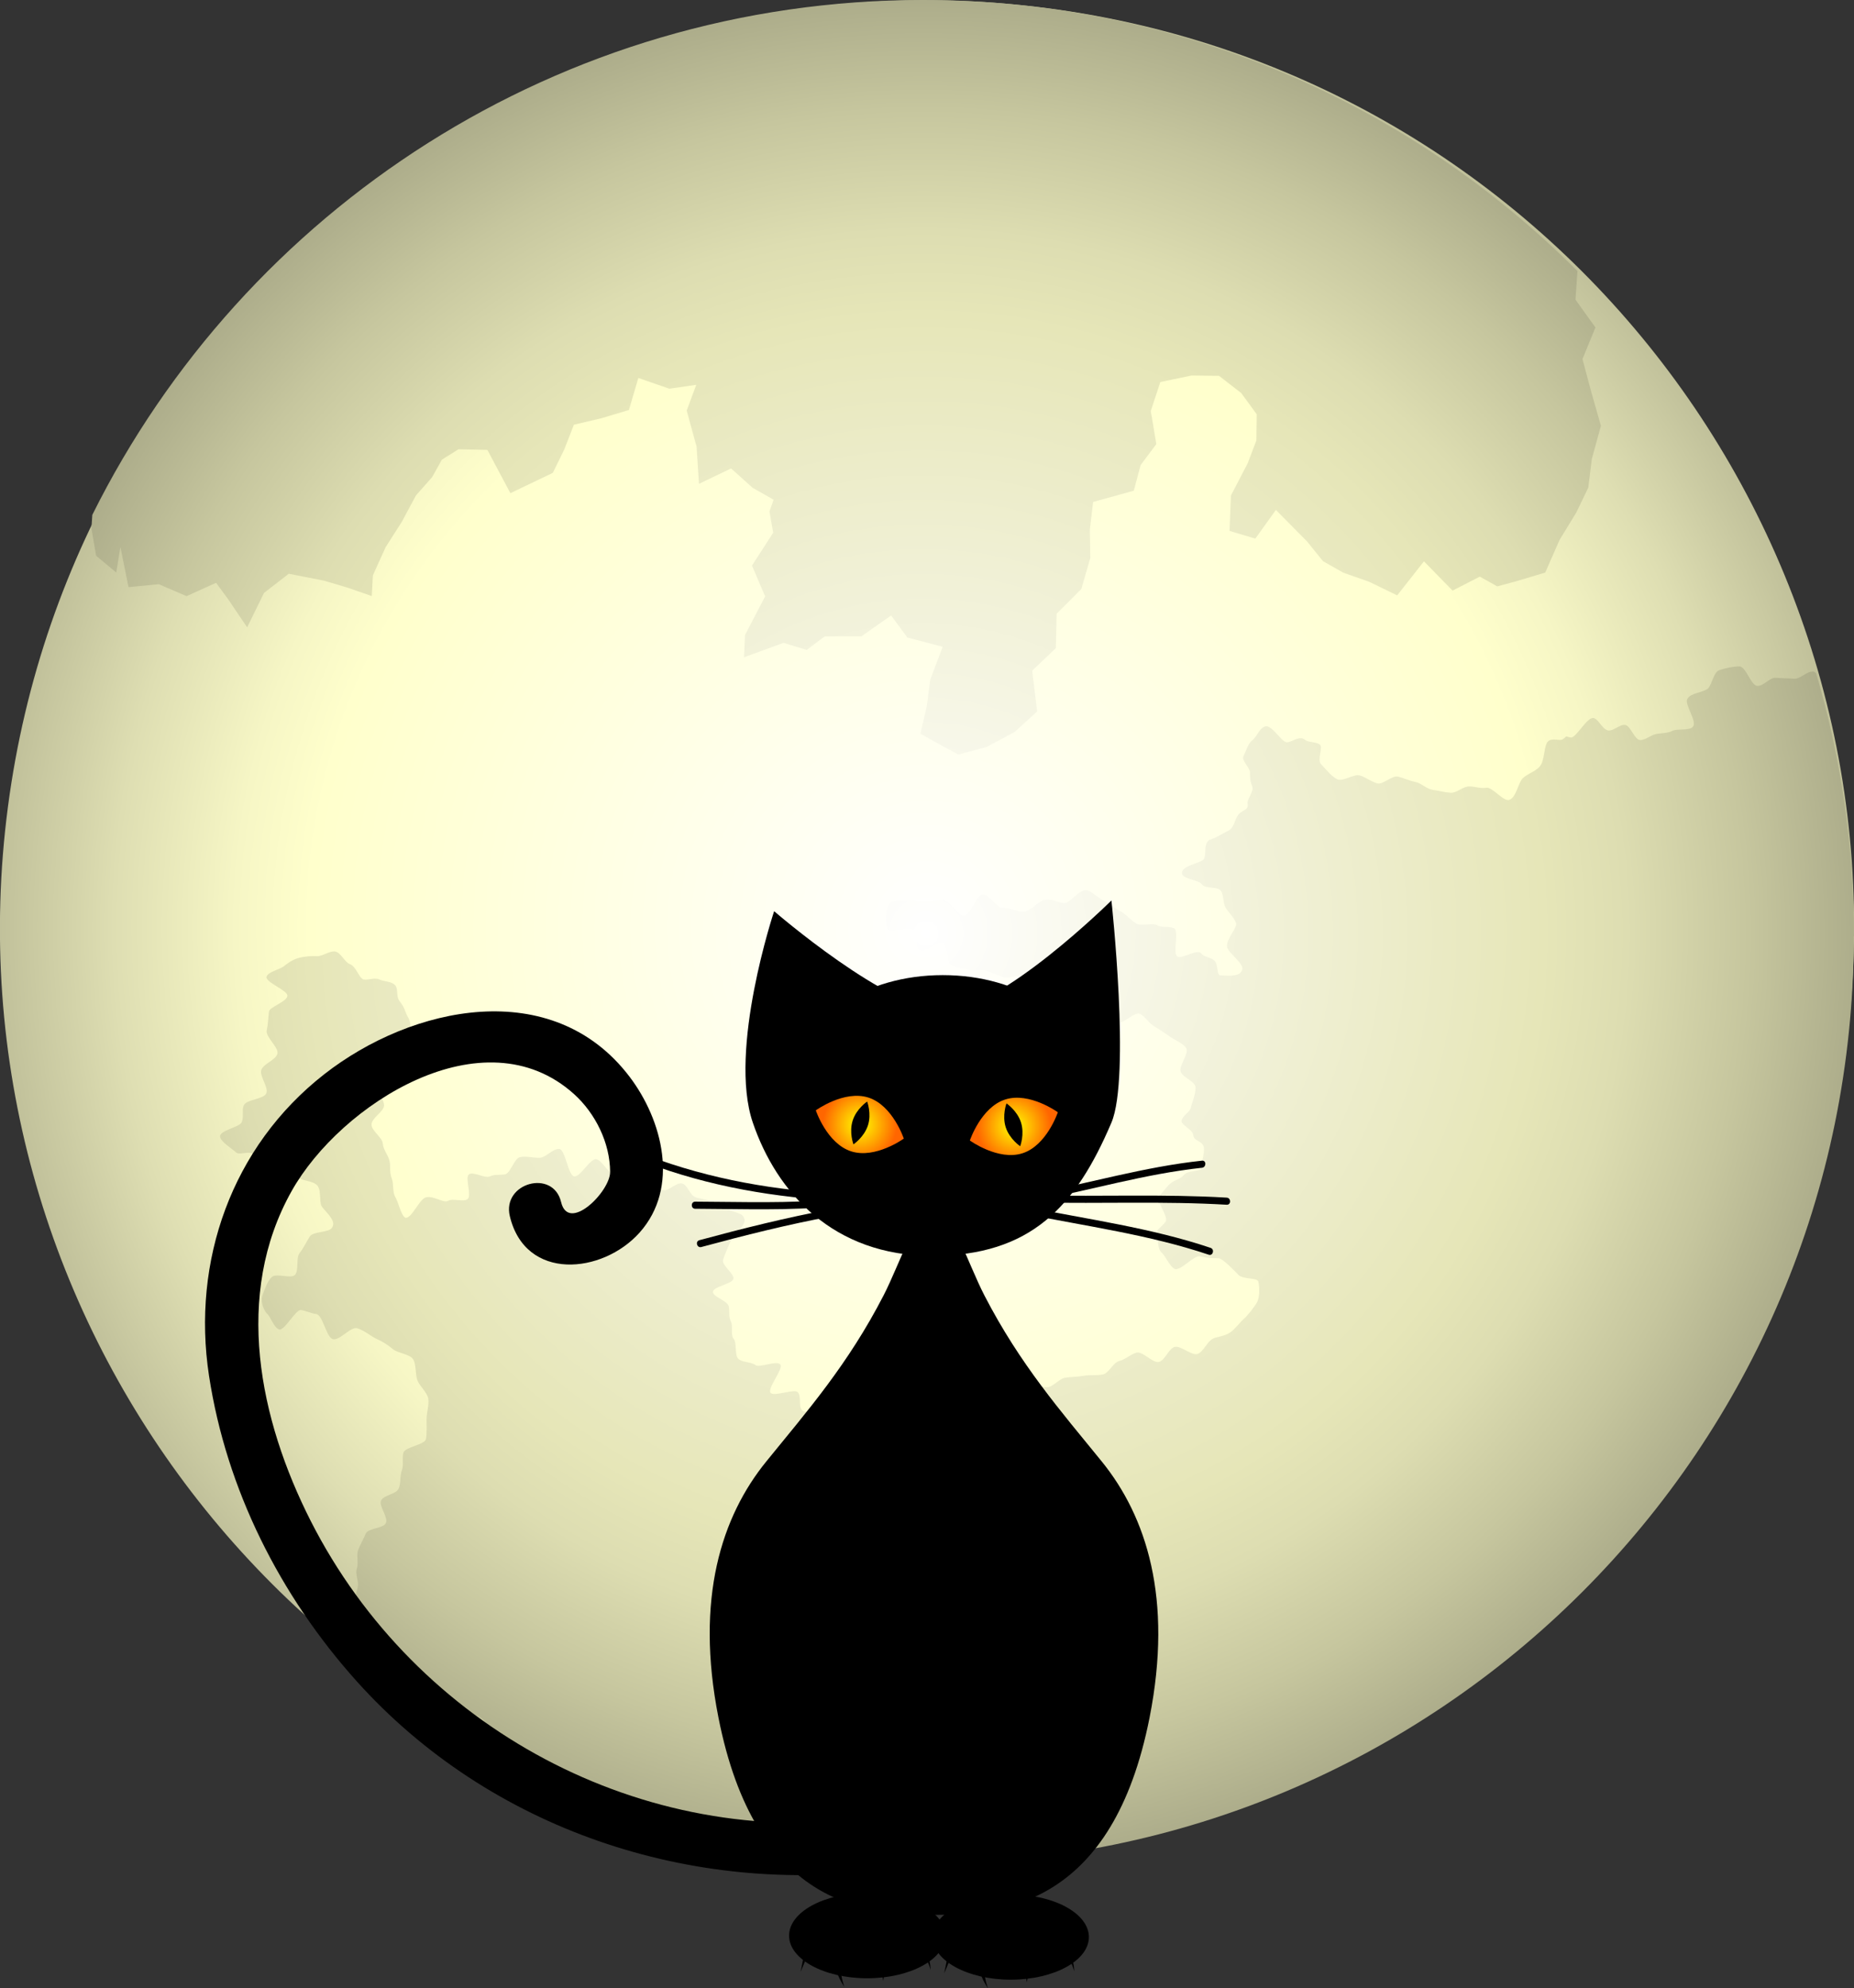
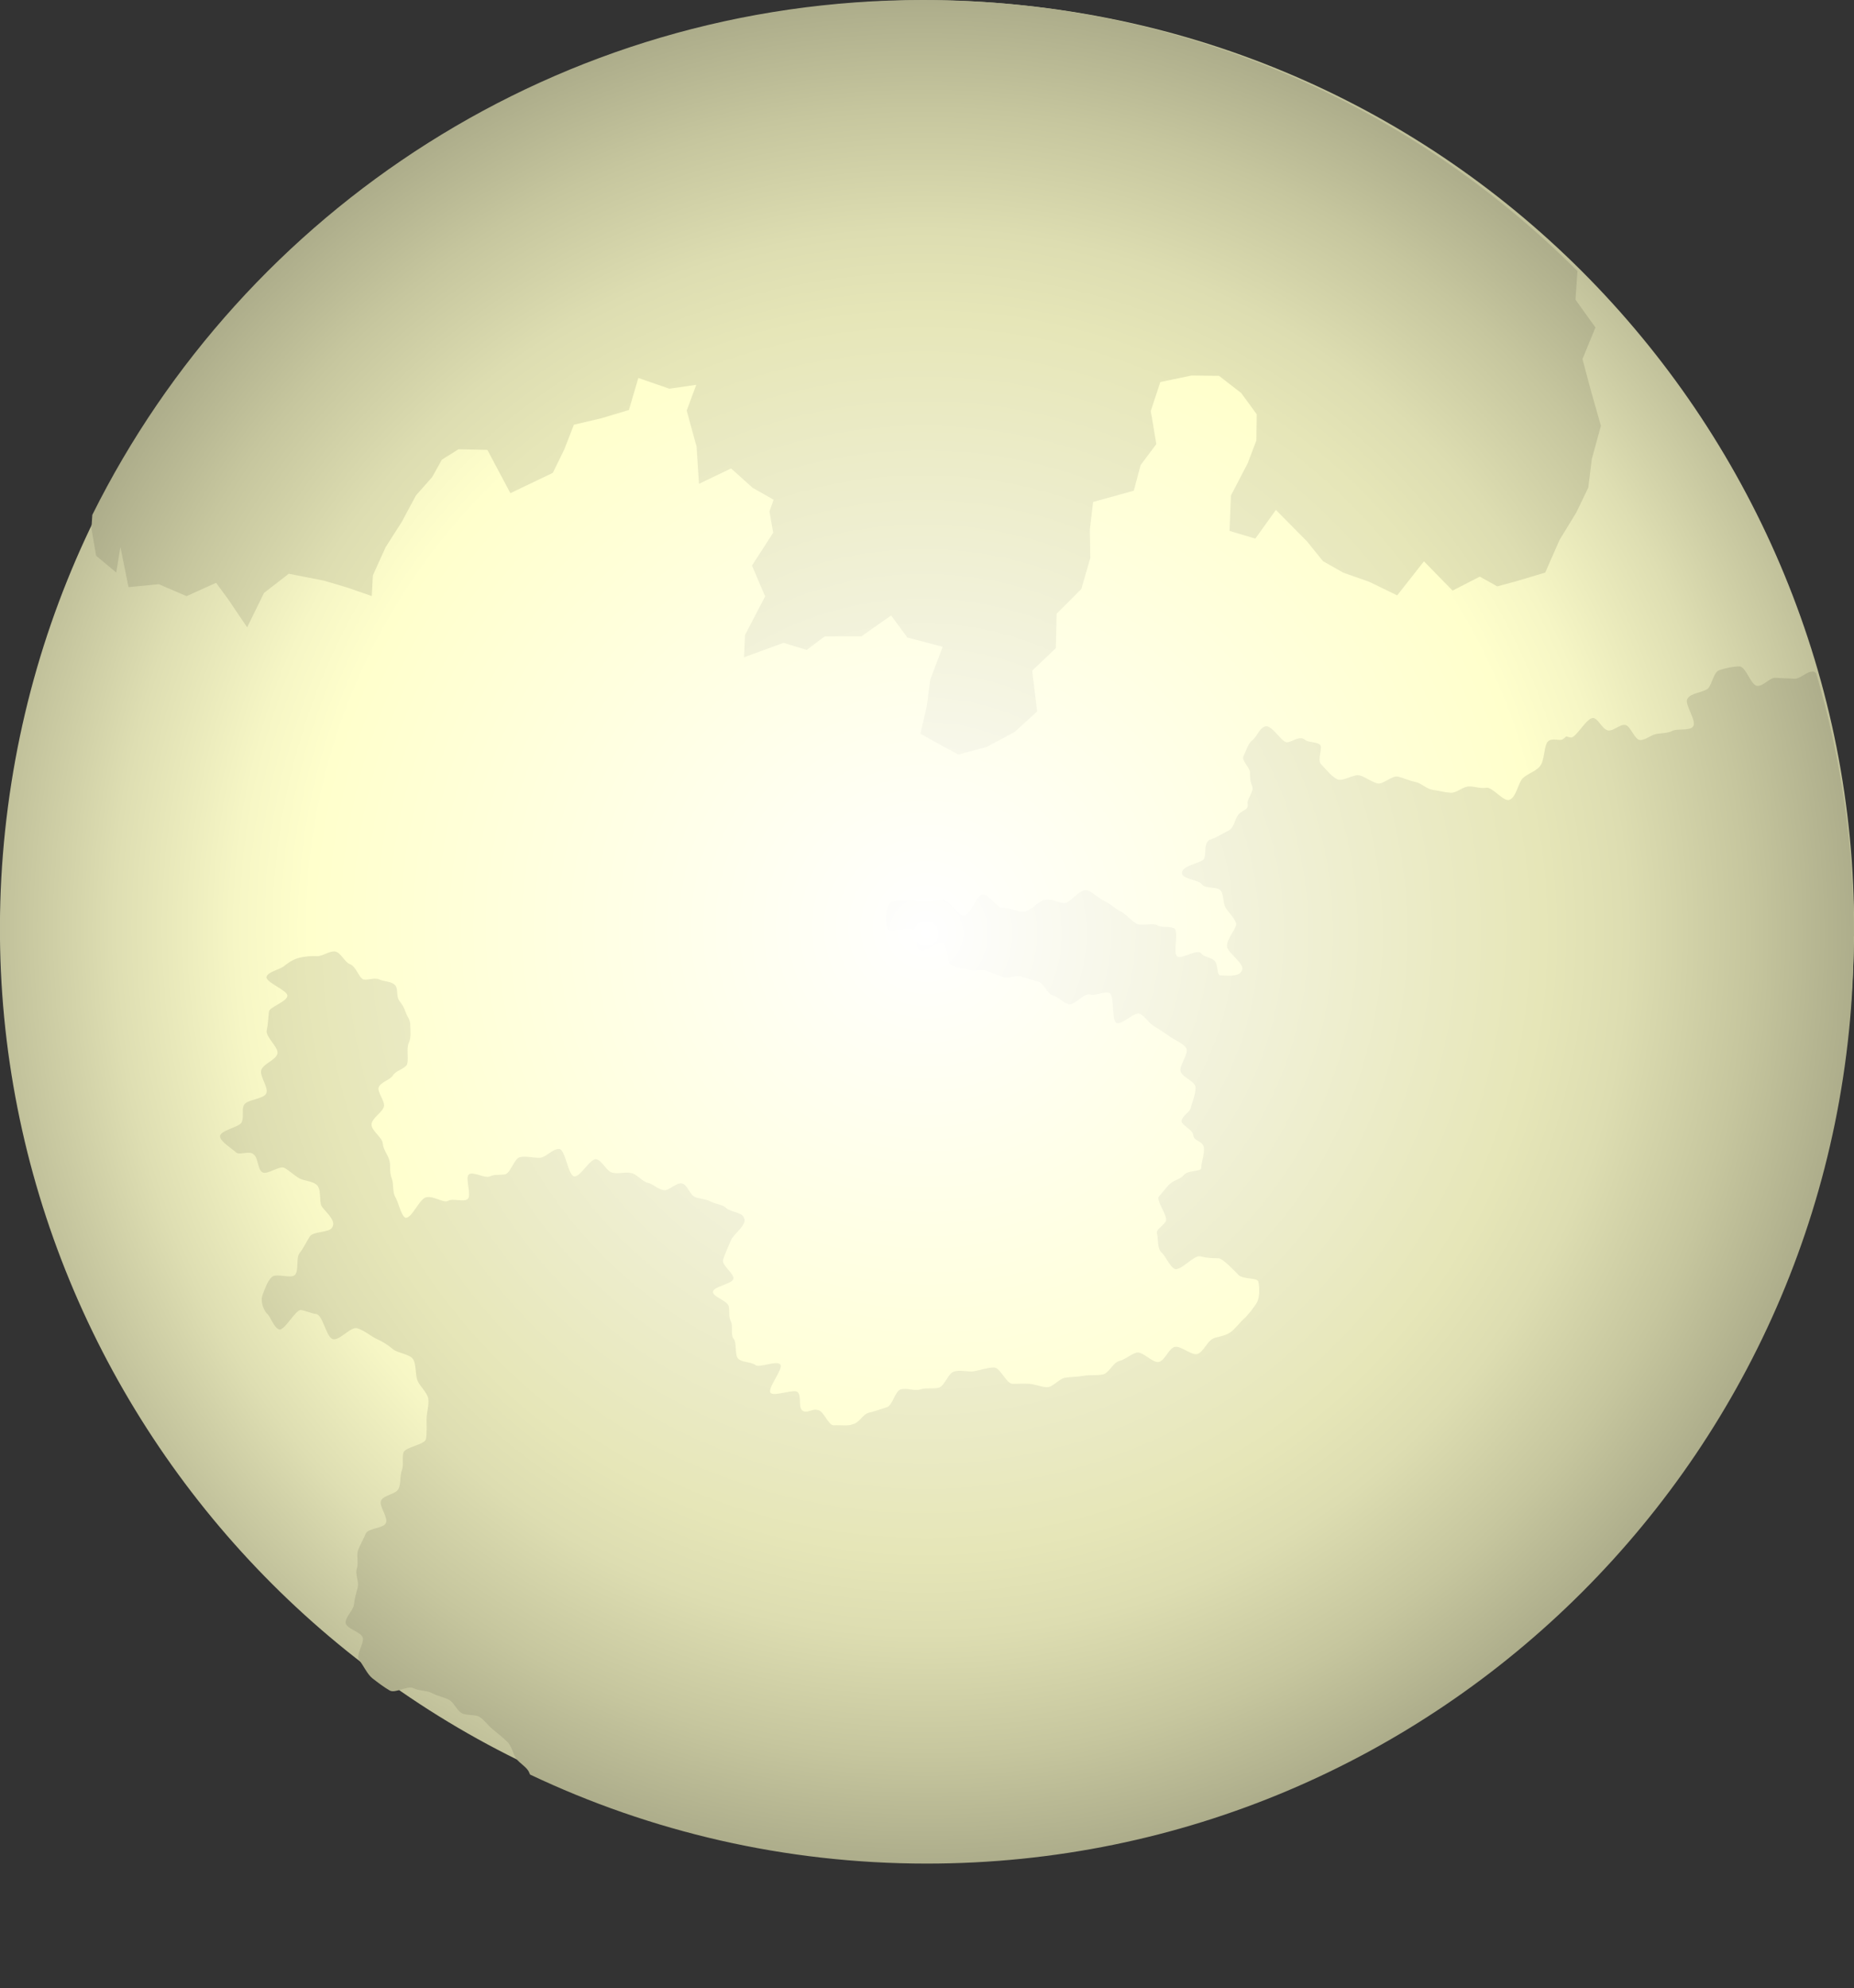
<svg xmlns="http://www.w3.org/2000/svg" width="208" height="223" viewBox="0 0 208 223" fill="none">
  <rect x="0" y="0" width="208" height="223" fill="#333333" stroke="none" />
  <g clip-path="url(#clip0_1151_6656)">
    <path d="M207.112 117.602C214.599 60.651 174.505 8.413 117.558 0.925C60.612 -6.563 8.378 33.535 0.891 90.487C-6.596 147.438 33.499 199.675 90.445 207.163C147.392 214.651 199.625 174.553 207.112 117.602Z" fill="url(#paint0_radial_1151_6656)" />
    <path d="M10.356 57.748L10.257 59.263L10.784 62.334L13.043 64.214L13.508 61.35L14.418 65.855L17.818 65.526L20.933 66.865L24.243 65.368L25.613 67.235L27.728 70.364L29.622 66.5L32.395 64.354L36.322 65.12L39 65.914L41.71 66.856L41.831 64.543L43.265 61.369L45.069 58.541L46.678 55.552L48.486 53.509L49.573 51.557L51.439 50.389L54.681 50.461L57.26 55.317L62.021 53.036L63.306 50.411L64.384 47.638L67.531 46.894L70.556 45.988L71.616 42.394L75.097 43.598L78.113 43.161L77.04 46.051L78.149 50.096L78.419 54.267L82.022 52.54L84.425 54.704L86.792 56.052L86.328 57.36L86.743 59.75L84.366 63.438L85.841 66.892L83.586 71.216L83.469 73.723L87.901 72.1L90.507 72.898L92.518 71.379L96.648 71.365L99.975 69.034L101.793 71.501L105.76 72.547L104.376 76.194L103.966 79.252L103.262 82.291L105.075 83.31L107.519 84.631L110.693 83.779L113.831 82.097L116.36 79.797L115.797 75.221L118.457 72.695L118.542 68.84L121.315 66.062L122.321 62.581L122.267 59.421L122.636 56.3L127.199 55.038L127.97 52.157L129.728 49.812L129.106 46.101L130.175 42.85L133.674 42.119L136.762 42.155L139.246 44.076L140.991 46.462L140.951 49.41L139.972 51.976L138.097 55.579L137.943 59.551L140.838 60.408L143.142 57.193L146.645 60.737L148.422 62.938L150.694 64.227L153.616 65.255L156.749 66.779L159.752 62.96L162.967 66.243L166.019 64.674L167.976 65.769L170.09 65.197L173.359 64.223L174.96 60.571L176.84 57.495L178.188 54.695L178.589 51.471L179.608 47.756L178.49 43.842L177.539 40.275L178.991 36.727L176.754 33.611L176.975 30.4C158.16 11.611 132.195 0 103.519 0C62.698 0 27.381 23.524 10.356 57.748Z" fill="url(#paint1_radial_1151_6656)" />
    <path d="M208 104.998C208 94.748 206.512 84.851 203.748 75.499C203.645 75.404 203.541 75.337 203.424 75.323C202.747 75.238 201.945 76.198 201.269 76.13C200.592 76.063 199.907 76.09 199.231 76.022C198.554 75.954 197.806 77.023 197.13 76.924C196.476 76.924 195.863 74.746 195.15 74.746C194.451 74.746 193.532 74.94 192.887 75.165C192.269 75.382 192.129 76.559 191.665 77.181C191.156 77.691 189.681 77.681 189.298 78.394C188.96 79.021 190.394 80.824 189.943 81.501C189.528 82.001 188.135 81.69 187.598 81.979C187.057 82.267 186.43 82.209 185.804 82.326C185.209 82.439 184.636 83.011 183.996 83.002C183.383 82.993 182.941 81.392 182.323 81.307C181.701 81.221 180.979 82.055 180.384 81.92C179.753 81.776 179.365 80.698 178.797 80.536C178.035 80.382 176.813 82.831 176.214 82.718C175.465 82.578 175.943 82.488 175.343 82.903C174.911 83.201 173.919 82.565 173.508 83.39C173.202 84.156 173.251 85.094 172.895 85.753C172.508 86.465 171.407 86.74 170.848 87.277C170.316 87.791 170.136 89.401 169.338 89.716C168.68 89.955 167.422 88.224 166.736 88.355C166.056 88.481 165.447 88.179 164.748 88.215C164.058 88.251 163.441 88.954 162.742 88.914C162.052 88.873 161.407 88.684 160.717 88.585C160.027 88.485 159.482 87.85 158.806 87.71C158.12 87.565 157.521 87.281 156.858 87.11C156.172 86.934 155.158 88.052 154.504 87.863C153.814 87.665 153.233 87.182 152.593 86.988C151.898 86.758 150.694 87.696 150.05 87.412C149.364 87.106 148.693 86.199 148.197 85.703C147.755 85.261 148.427 83.818 148.093 83.534C147.705 83.201 147.002 83.3 146.488 83.043C145.807 82.362 144.887 83.34 144.319 83.25C143.683 83.151 142.565 81.027 141.803 81.537C141.307 81.704 140.983 82.659 140.491 83.034C140.022 83.39 139.774 84.274 139.517 84.788C139.265 85.293 140.081 85.924 140.234 86.551C140.234 87.2 140.252 87.633 140.469 88.134C140.73 88.738 139.955 89.54 139.955 90.068C140.122 90.907 139.508 90.74 138.963 91.344C138.471 91.894 138.516 92.828 137.79 93.184C137.024 93.558 136.325 94.04 135.685 94.198C134.968 94.676 135.401 95.898 135.04 96.372C134.675 96.854 132.385 97.084 132.628 98.049C132.862 98.64 134.526 98.694 134.851 99.194C135.184 99.713 136.587 99.406 136.956 99.893C137.322 100.38 137.186 101.323 137.52 101.841C137.845 102.346 138.422 102.892 138.656 103.482C138.913 103.992 137.502 105.376 137.669 106.21C137.818 106.95 139.774 108.19 139.323 108.866C139.008 109.66 137.403 109.38 136.943 109.403C136.447 109.43 136.731 108.194 136.24 107.739C135.811 107.342 135.045 107.36 134.747 106.909C134.265 106.427 132.578 107.608 132.082 107.288C131.559 106.95 132.303 104.393 131.717 104.114C131.19 103.861 130.441 104.096 129.833 103.789C129.237 103.433 128.128 103.942 127.488 103.591C126.861 103.248 126.406 102.572 125.766 102.251C125.117 101.927 124.571 101.368 123.935 101.079C123.254 100.768 122.659 100.114 122.028 99.862C121.068 99.623 120.13 101.291 119.409 101.291C118.687 101.291 118.069 100.727 117.109 100.966C116.424 101.138 115.693 102.166 114.904 102.238C114.183 102.301 113.326 101.828 112.551 101.841C111.811 101.855 111.036 100.322 110.283 100.322C109.53 100.322 108.903 102.621 108.182 102.689C107.429 102.761 106.505 100.863 105.752 100.935C105.035 101.002 104.34 101.093 103.556 101.093C103.073 101.093 100.323 100.772 99.845 101.25C99.345 101.85 99.318 103.69 99.642 104.267C99.908 104.736 101.856 103.848 102.46 104.276C102.947 104.623 102.636 106.323 103.231 106.63C103.799 106.923 105.152 105.503 105.734 105.751C106.365 106.017 106.239 108.104 106.78 108.303C107.614 108.605 108.335 108.659 108.646 108.763C109.255 109.006 110.08 108.677 110.702 108.893C111.324 109.105 111.924 109.389 112.551 109.583C113.177 109.773 113.976 109.362 114.611 109.538C115.242 109.714 115.856 109.944 116.491 110.111C117.127 110.282 117.483 111.482 118.119 111.653C118.755 111.824 119.246 112.456 119.882 112.636C120.513 112.816 121.645 111.337 122.272 111.536C122.898 111.734 123.841 111.152 124.458 111.378C125.076 111.603 124.661 114.48 125.265 114.737C125.869 114.994 127.303 113.416 127.894 113.714C128.48 114.007 128.872 114.737 129.44 115.075C129.999 115.409 130.577 115.788 131.118 116.176C131.699 116.64 132.646 116.951 133.052 117.515C133.48 118.11 132.236 119.512 132.452 120.184C132.673 120.865 134.143 121.284 134.129 122.01C134.12 122.705 133.836 123.458 133.602 124.166C133.602 124.698 132.691 125.067 132.56 125.681C132.452 126.177 133.872 126.7 133.872 127.349C134.035 128.007 134.58 127.868 134.941 128.395C135.333 128.968 134.747 130.32 134.77 130.974C134.788 131.484 133.322 131.15 132.768 131.845C132.312 132.3 131.956 132.282 131.465 132.62C130.937 132.985 130.464 133.747 130.045 134.162C129.616 134.582 130.978 136.259 130.816 136.922C130.486 137.58 129.648 137.851 129.806 138.396C129.968 138.96 129.806 140.042 130.315 140.484C130.757 140.863 131.212 142.035 131.794 142.328C132.502 142.563 133.954 140.732 134.661 140.912C135.392 141.097 135.955 141.124 136.69 141.124C137.173 141.124 138.548 142.594 139.026 143.077C139.761 143.537 141.086 143.266 141.19 143.803C141.303 144.411 141.361 145.593 140.947 146.21C140.604 146.72 140.067 147.45 139.558 147.915C139.057 148.37 138.571 149.051 138.066 149.416C137.38 149.912 136.402 149.93 136.059 150.156C135.428 150.472 135.049 151.567 134.386 151.851C133.737 152.131 132.421 150.837 131.744 151.085C131.082 151.328 130.725 152.528 130.045 152.749C129.373 152.965 128.196 151.522 127.506 151.712C126.825 151.901 126.262 152.483 125.567 152.654C124.878 152.825 124.418 154.016 123.719 154.165C123.024 154.313 122.258 154.178 121.559 154.313C120.86 154.444 120.134 154.422 119.431 154.539C118.755 154.71 118.096 155.594 117.474 155.589C116.857 155.585 116.185 155.269 115.499 155.215C114.918 155.166 114.278 155.215 113.561 155.215C112.835 155.093 112.208 153.38 111.527 153.38C110.815 153.38 110.008 153.664 109.314 153.795C108.642 153.926 107.677 153.596 106.987 153.853C106.36 154.083 106.054 155.296 105.386 155.63C104.719 155.819 103.926 155.612 103.258 155.833C102.596 156.049 101.707 155.621 101.045 155.842C100.377 156.063 100.156 157.636 99.489 157.839C98.813 158.047 98.145 158.29 97.474 158.453C96.788 158.619 96.369 159.634 95.684 159.733C95.17 159.99 94.263 159.805 93.547 159.864C92.929 159.914 92.388 158.151 91.721 158.151C91.184 157.939 90.485 158.624 89.989 158.178C89.556 157.785 89.931 156.663 89.52 156.167C89.133 155.698 86.811 156.708 86.441 156.212C86.067 155.707 87.915 153.52 87.55 153.046C87.144 152.523 85.142 153.493 84.741 153.096C84.259 152.735 83.294 152.834 82.838 152.41C82.388 151.996 82.699 150.661 82.315 150.187C81.923 149.705 82.275 148.749 81.995 148.208C81.711 147.662 81.883 147.121 81.761 146.513C81.603 145.881 79.966 145.457 79.984 144.894C80.002 144.299 82.144 144.024 82.279 143.428C82.401 142.878 80.958 141.931 81.116 141.309C81.351 140.61 81.702 139.817 82 139.113C82.32 138.374 83.939 137.305 83.447 136.566C83.276 135.966 81.914 135.943 81.459 135.488C81.044 135.069 80.309 135.087 79.736 134.766C79.209 134.473 78.596 134.491 78.001 134.275C77.415 134.059 77.135 132.904 76.54 132.742C75.904 132.571 75.02 133.608 74.452 133.49C73.735 133.342 73.203 132.773 72.725 132.679C72.058 132.557 71.522 131.727 70.827 131.57C70.16 131.421 69.385 131.696 68.704 131.533C68.032 131.376 67.585 130.181 66.905 130.027C66.224 129.879 65.097 132.066 64.416 131.944C63.726 131.822 63.428 128.941 62.752 128.869C62.049 128.796 61.215 129.856 60.534 129.861C59.831 129.865 59.055 129.658 58.379 129.775C57.689 129.892 57.351 131.452 56.711 131.709C56.03 131.822 55.48 131.691 54.97 131.944C54.393 132.223 53.081 131.34 52.603 131.723C52.134 132.102 52.959 134.086 52.459 134.491C52.008 134.861 50.8 134.356 50.231 134.699C49.731 134.951 48.59 134.063 47.765 134.302C47.017 134.518 46.142 136.8 45.452 136.57C44.956 136.241 44.726 134.888 44.343 134.243C44.005 133.671 44.199 132.787 43.946 132.165C43.658 131.448 43.856 130.668 43.685 130.158C43.523 129.509 42.999 128.981 42.945 128.26C42.896 127.565 41.633 126.799 41.683 126.105C41.737 125.383 42.909 124.77 43.072 124.121C43.225 123.512 42.265 122.448 42.499 121.92C42.747 121.356 43.788 121.113 44.091 120.608C44.402 120.089 45.326 119.918 45.655 119.418C45.89 118.714 45.56 117.709 45.853 117.001C46.165 116.266 46.029 115.711 46.029 114.976C46.029 114.336 45.696 114.079 45.506 113.515C45.308 112.924 45.137 112.704 44.776 112.212C44.411 111.716 44.735 110.805 44.253 110.426C43.766 110.043 43.13 110.115 42.576 109.863C42.008 109.606 41.367 109.957 40.772 109.858C40.254 109.651 39.929 108.366 39.271 108.149C38.689 107.96 38.27 106.869 37.634 106.729C37.008 106.594 36.191 107.279 35.569 107.243C34.915 107.211 34.257 107.27 33.657 107.405C33.026 107.55 32.476 107.874 31.976 108.276C31.516 108.736 30.046 108.97 29.902 109.561C29.753 110.156 32.228 111.062 32.242 111.666C32.255 112.347 30.177 112.956 30.177 113.475C30.082 114.223 30.082 114.859 29.924 115.576C29.762 116.306 31.331 117.506 31.115 118.209C30.894 118.922 29.582 119.296 29.325 119.986C29.063 120.68 30.163 121.943 29.879 122.624C29.595 123.309 27.643 123.291 27.354 123.972C27.102 124.477 27.404 125.333 27.093 125.911C26.818 126.429 24.681 126.781 24.681 127.462C24.681 128.003 26.06 128.864 26.502 129.27C26.84 129.586 28.004 129.04 28.423 129.459C28.986 129.797 28.883 131.191 29.442 131.488C30.023 131.799 31.34 130.699 31.899 130.992C32.481 131.299 32.977 131.808 33.522 132.129C34.09 132.462 34.943 132.449 35.452 132.832C36.124 133.283 35.772 134.798 36.088 135.299C36.448 135.867 37.783 136.89 37.273 137.661C36.953 138.297 35.168 138.067 34.758 138.685C34.356 139.298 34.081 139.956 33.63 140.516C33.157 141.102 33.572 142.509 33.08 143.005C32.634 143.451 30.988 142.766 30.497 143.23C29.969 143.73 29.703 144.628 29.478 145.178C29.239 145.76 29.388 146.612 29.897 147.293C30.348 147.595 30.682 148.907 31.313 149.114C31.904 149.308 33.198 146.824 33.77 146.932C34.541 147.081 35.1 147.378 35.479 147.378C36.25 147.532 36.602 150.03 37.355 150.201C38.13 150.377 39.356 148.754 40.082 148.979C40.853 149.218 41.539 149.818 42.211 150.156C42.873 150.44 43.559 150.873 44.077 151.319C44.605 151.779 45.953 151.86 46.336 152.442C46.719 153.024 46.575 154.151 46.823 154.805C47.066 155.459 47.923 156.162 48.04 156.847C48.162 157.546 47.855 158.489 47.855 159.174C47.855 159.859 47.896 160.712 47.801 161.37C47.702 162.055 45.439 162.285 45.258 162.935C45.078 163.593 45.326 164.305 45.078 164.941C44.835 165.572 45.006 166.362 44.713 166.988C44.429 167.597 43.067 167.674 42.761 168.291C42.459 168.891 43.599 170.212 43.288 170.83C43.049 171.43 41.313 171.385 41.043 171.998C40.781 172.598 40.457 173.188 40.2 173.797C39.938 174.406 40.263 175.299 40.037 175.912C39.803 176.534 40.299 177.422 40.132 178.045C39.956 178.689 39.78 179.325 39.708 179.97C39.636 180.628 38.712 181.381 38.779 182.035C38.847 182.68 40.448 183.014 40.691 183.649C40.916 184.236 39.889 185.615 40.29 186.188C40.759 186.774 41.205 187.784 41.764 188.226C42.337 188.677 43.085 189.245 43.716 189.606C44.348 189.971 45.736 189.015 46.381 189.349C47.035 189.687 47.928 189.574 48.541 189.944C49.122 190.237 49.781 190.35 50.362 190.647C50.939 190.945 51.223 191.82 51.791 192.144C52.355 192.465 53.293 192.239 53.838 192.6C54.38 192.961 54.799 193.583 55.308 193.993C55.809 194.395 56.345 194.809 56.814 195.278C57.391 195.743 57.522 196.631 57.874 197.186C58.248 197.772 59.132 198.182 59.375 198.822C59.402 198.895 59.434 198.962 59.465 199.034C72.96 205.433 88.046 209.022 103.975 209.022C161.412 209.022 207.973 162.457 207.973 105.016L208 104.998Z" fill="url(#paint2_radial_1151_6656)" />
  </g>
  <g clip-path="url(#clip1_1151_6656)">
    <path d="M106.052 217.103C106.052 219.747 102.131 221.885 97.289 221.885C92.447 221.885 88.526 219.747 88.526 217.103C88.526 214.458 92.447 212.32 97.289 212.32C102.131 212.32 106.052 214.464 106.052 217.103Z" fill="black" />
    <path d="M93.618 215.908C93.675 216.289 93.544 216.602 93.328 216.636C92.357 216.801 91.749 217.387 91.277 218.075C90.799 218.774 90.47 219.61 90.01 220.714L89.816 221.163L89.919 220.685C90.146 219.519 90.305 218.627 90.663 217.745C90.845 217.313 91.078 216.869 91.442 216.454C91.8 216.039 92.305 215.647 92.965 215.391C93.266 215.277 93.567 215.527 93.618 215.903V215.908Z" fill="black" />
    <path d="M94.902 217.751C95.181 218.018 95.3 218.314 95.186 218.428C94.658 218.968 94.453 219.605 94.368 220.242C94.3 220.89 94.34 221.589 94.607 222.482C94.669 222.681 94.732 222.84 94.732 222.84C94.732 222.84 94.629 222.704 94.521 222.522C94.027 221.714 93.788 221.004 93.675 220.253C93.584 219.514 93.589 218.661 94.141 217.666C94.271 217.438 94.629 217.484 94.902 217.751Z" fill="black" />
    <path d="M97.806 218.201C98.062 217.911 98.374 217.803 98.494 217.968C99.005 218.696 99.164 219.344 99.227 219.941C99.289 220.544 99.244 221.124 99.136 221.869L99.09 222.17L99.039 221.869C98.908 221.13 98.766 220.59 98.55 220.118C98.334 219.646 98.05 219.225 97.545 218.861C97.437 218.781 97.545 218.497 97.8 218.207L97.806 218.201Z" fill="black" />
    <path d="M100.824 216.522C100.921 216.152 101.216 215.93 101.466 216.061C102.518 216.658 103.035 217.341 103.484 218.023C103.904 218.717 104.251 219.473 104.376 220.514C104.399 220.747 104.399 220.935 104.399 220.935C104.399 220.935 104.353 220.753 104.279 220.531C103.927 219.57 103.444 218.967 102.932 218.45C102.415 217.949 101.807 217.489 100.966 217.25C100.79 217.204 100.722 216.886 100.818 216.516L100.824 216.522Z" fill="black" />
    <path d="M123.588 163.899C128.6 170.063 131.612 179.259 128.969 192.65C124.838 213.566 112.666 214.777 104.744 214.777C96.823 214.777 84.736 213.566 80.604 192.65C77.956 179.259 80.968 170.063 85.986 163.899C90.543 158.292 95.135 153.049 99.135 145.281C100.982 141.699 102.789 135.768 104.784 135.768C106.779 135.768 108.586 141.699 110.433 145.281C114.439 153.049 119.031 158.292 123.588 163.899Z" fill="black" />
    <path d="M124.691 125.913C120.707 135.279 115.684 140.857 104.574 140.857C93.465 140.857 87.123 133.721 84.458 125.913C81.668 117.741 86.85 102.2 86.85 102.2C86.85 102.2 99.727 113.357 105.967 113.357C112.206 113.357 124.691 101 124.691 101C124.691 101 126.85 120.823 124.691 125.913Z" fill="black" />
    <path d="M121.503 119.931C121.503 125.766 114.456 130.491 105.768 130.491C97.079 130.491 90.032 125.76 90.032 119.931C90.032 114.102 97.073 109.371 105.768 109.371C114.462 109.371 121.503 114.102 121.503 119.931Z" fill="black" />
    <path d="M101.397 127.705C101.397 127.705 98.221 130.014 95.493 129.138C92.765 128.262 91.526 124.538 91.526 124.538C91.526 124.538 94.703 122.229 97.431 123.105C100.158 123.98 101.397 127.705 101.397 127.705Z" fill="url(#paint3_radial_1151_6656)" />
    <path d="M97.374 126.222C96.948 127.546 95.749 128.354 95.749 128.354C95.749 128.354 95.237 127.001 95.664 125.676C96.09 124.345 97.289 123.549 97.289 123.549C97.289 123.549 97.8 124.902 97.374 126.227V126.222Z" fill="black" />
    <path d="M94.652 133.915C87.168 133.568 79.672 132.288 72.654 129.621C72.171 129.439 71.967 130.207 72.444 130.389C79.531 133.085 87.1 134.364 94.658 134.711C95.169 134.734 95.169 133.938 94.658 133.915H94.652Z" fill="black" />
    <path d="M93.788 134.489C88.537 135.012 83.269 134.796 77.996 134.779C77.484 134.779 77.484 135.575 77.996 135.575C83.264 135.592 88.531 135.814 93.788 135.285C94.294 135.234 94.299 134.438 93.788 134.489Z" fill="black" />
    <path d="M93.107 135.654C88.174 136.575 83.31 137.792 78.469 139.1C77.974 139.231 78.184 139.999 78.679 139.868C83.52 138.56 88.385 137.337 93.317 136.422C93.823 136.325 93.607 135.563 93.107 135.654Z" fill="black" />
-     <path d="M97.96 203.881C72.092 207.51 46.645 193.782 34.865 170.604C29.08 159.213 26.176 145.219 32.728 133.573C38.206 123.831 54.266 113.59 64.398 122.711C66.802 124.878 68.438 128.193 68.45 131.446C68.455 133.658 63.778 138.321 62.949 134.824C62.056 131.082 56.3 132.668 57.198 136.41C58.948 143.74 67.591 142.904 71.751 138.253C76.269 133.197 74.337 125.628 70.609 120.738C61.983 109.427 46.225 112.782 36.371 120.493C26 128.597 21.488 141.448 23.448 154.3C25.398 167.072 31.427 179.003 40.019 188.573C54.953 205.201 77.616 212.718 99.545 209.642C103.341 209.107 101.721 203.358 97.96 203.887V203.881Z" fill="black" />
    <path d="M122.162 217.263C122.162 219.901 118.241 222.045 113.399 222.045C108.558 222.045 104.637 219.901 104.637 217.263C104.637 214.624 108.558 212.48 113.399 212.48C118.241 212.48 122.162 214.619 122.162 217.263Z" fill="black" />
    <path d="M109.728 216.069C109.785 216.45 109.655 216.763 109.439 216.797C108.467 216.962 107.859 217.547 107.387 218.235C106.91 218.935 106.58 219.776 106.12 220.88L105.927 221.329L106.029 220.851C106.256 219.685 106.415 218.787 106.773 217.911C106.955 217.479 107.188 217.035 107.552 216.62C107.91 216.205 108.416 215.813 109.075 215.557C109.376 215.443 109.677 215.693 109.728 216.069Z" fill="black" />
    <path d="M111.012 217.911C111.291 218.178 111.41 218.474 111.297 218.588C110.768 219.128 110.564 219.765 110.478 220.402C110.41 221.05 110.45 221.75 110.717 222.642C110.779 222.841 110.842 223.001 110.842 223.001C110.842 223.001 110.74 222.864 110.632 222.682C110.137 221.875 109.899 221.164 109.785 220.413C109.694 219.674 109.7 218.821 110.251 217.826C110.382 217.598 110.74 217.644 111.012 217.911Z" fill="black" />
-     <path d="M113.922 218.361C114.178 218.071 114.49 217.963 114.61 218.128C115.121 218.856 115.28 219.504 115.343 220.101C115.4 220.704 115.36 221.284 115.252 222.029L115.206 222.331L115.155 222.029C115.025 221.29 114.883 220.75 114.667 220.278C114.451 219.806 114.167 219.385 113.661 219.021C113.553 218.941 113.661 218.657 113.916 218.367L113.922 218.361Z" fill="black" />
    <path d="M116.939 216.682C117.036 216.312 117.331 216.091 117.581 216.221C118.633 216.818 119.15 217.501 119.599 218.183C120.019 218.877 120.366 219.633 120.491 220.674C120.514 220.907 120.514 221.095 120.514 221.095C120.514 221.095 120.468 220.913 120.394 220.691C120.042 219.73 119.559 219.127 119.048 218.61C118.531 218.109 117.922 217.649 117.081 217.41C116.905 217.364 116.837 217.046 116.934 216.676L116.939 216.682Z" fill="black" />
    <path d="M108.809 127.92C108.809 127.92 111.985 130.229 114.713 129.353C117.441 128.477 118.679 124.752 118.679 124.752C118.679 124.752 115.503 122.444 112.775 123.319C110.047 124.195 108.809 127.92 108.809 127.92Z" fill="url(#paint4_radial_1151_6656)" />
    <path d="M112.832 126.436C113.258 127.761 114.457 128.563 114.457 128.563C114.457 128.563 114.968 127.21 114.542 125.885C114.116 124.56 112.917 123.758 112.917 123.758C112.917 123.758 112.406 125.111 112.832 126.436Z" fill="black" />
    <path d="M116.565 134.869C123.583 135.022 130.607 134.709 137.619 135.124C138.131 135.153 138.131 134.357 137.619 134.328C130.607 133.913 123.583 134.22 116.565 134.072C116.054 134.061 116.054 134.857 116.565 134.869Z" fill="black" />
    <path d="M114.928 136.133C121.85 137.543 128.879 138.47 135.602 140.727C136.09 140.892 136.295 140.125 135.812 139.96C129.089 137.702 122.066 136.775 115.138 135.365C114.638 135.262 114.422 136.03 114.928 136.133Z" fill="black" />
    <path d="M116.003 134.698C122.293 133.515 128.465 131.661 134.846 130.979C135.352 130.922 135.358 130.126 134.846 130.183C128.397 130.871 122.157 132.73 115.792 133.93C115.287 134.027 115.503 134.794 116.003 134.698Z" fill="black" />
  </g>
  <defs>
    <radialGradient id="paint0_radial_1151_6656" cx="0" cy="0" r="1" gradientUnits="userSpaceOnUse" gradientTransform="translate(104.001 104.041) scale(103.998 104.006)">
      <stop stop-color="white" />
      <stop offset="0.66" stop-color="#FFFFCC" />
      <stop offset="0.74" stop-color="#F6F6C5" />
      <stop offset="0.87" stop-color="#DEDEB2" />
      <stop offset="1" stop-color="#BFBF99" />
    </radialGradient>
    <radialGradient id="paint1_radial_1151_6656" cx="0" cy="0" r="1" gradientUnits="userSpaceOnUse" gradientTransform="translate(103.519 104.006) scale(103.998 104.006)">
      <stop stop-color="white" />
      <stop offset="0.66" stop-color="#E6E6B8" />
      <stop offset="0.75" stop-color="#DDDDB1" />
      <stop offset="0.88" stop-color="#C6C69E" />
      <stop offset="1" stop-color="#ACAC8A" />
    </radialGradient>
    <radialGradient id="paint2_radial_1151_6656" cx="0" cy="0" r="1" gradientUnits="userSpaceOnUse" gradientTransform="translate(103.998 104.998) scale(103.998 104.006)">
      <stop stop-color="white" />
      <stop offset="0.66" stop-color="#E6E6B8" />
      <stop offset="0.75" stop-color="#DDDDB1" />
      <stop offset="0.88" stop-color="#C6C69E" />
      <stop offset="1" stop-color="#ACAC8A" />
    </radialGradient>
    <radialGradient id="paint3_radial_1151_6656" cx="0" cy="0" r="1" gradientUnits="userSpaceOnUse" gradientTransform="translate(96.459 126.124) scale(4.165 4.168)">
      <stop stop-color="#FFFF00" />
      <stop offset="1" stop-color="#FF6600" />
    </radialGradient>
    <radialGradient id="paint4_radial_1151_6656" cx="0" cy="0" r="1" gradientUnits="userSpaceOnUse" gradientTransform="translate(113.747 126.339) scale(4.165 4.168)">
      <stop stop-color="#FFFF00" />
      <stop offset="1" stop-color="#FF6600" />
    </radialGradient>
    <clipPath id="clip0_1151_6656">
      <rect width="208" height="209.005" fill="white" />
    </clipPath>
    <clipPath id="clip1_1151_6656">
-       <rect width="115" height="122" fill="white" transform="translate(23 101)" />
-     </clipPath>
+       </clipPath>
  </defs>
</svg>